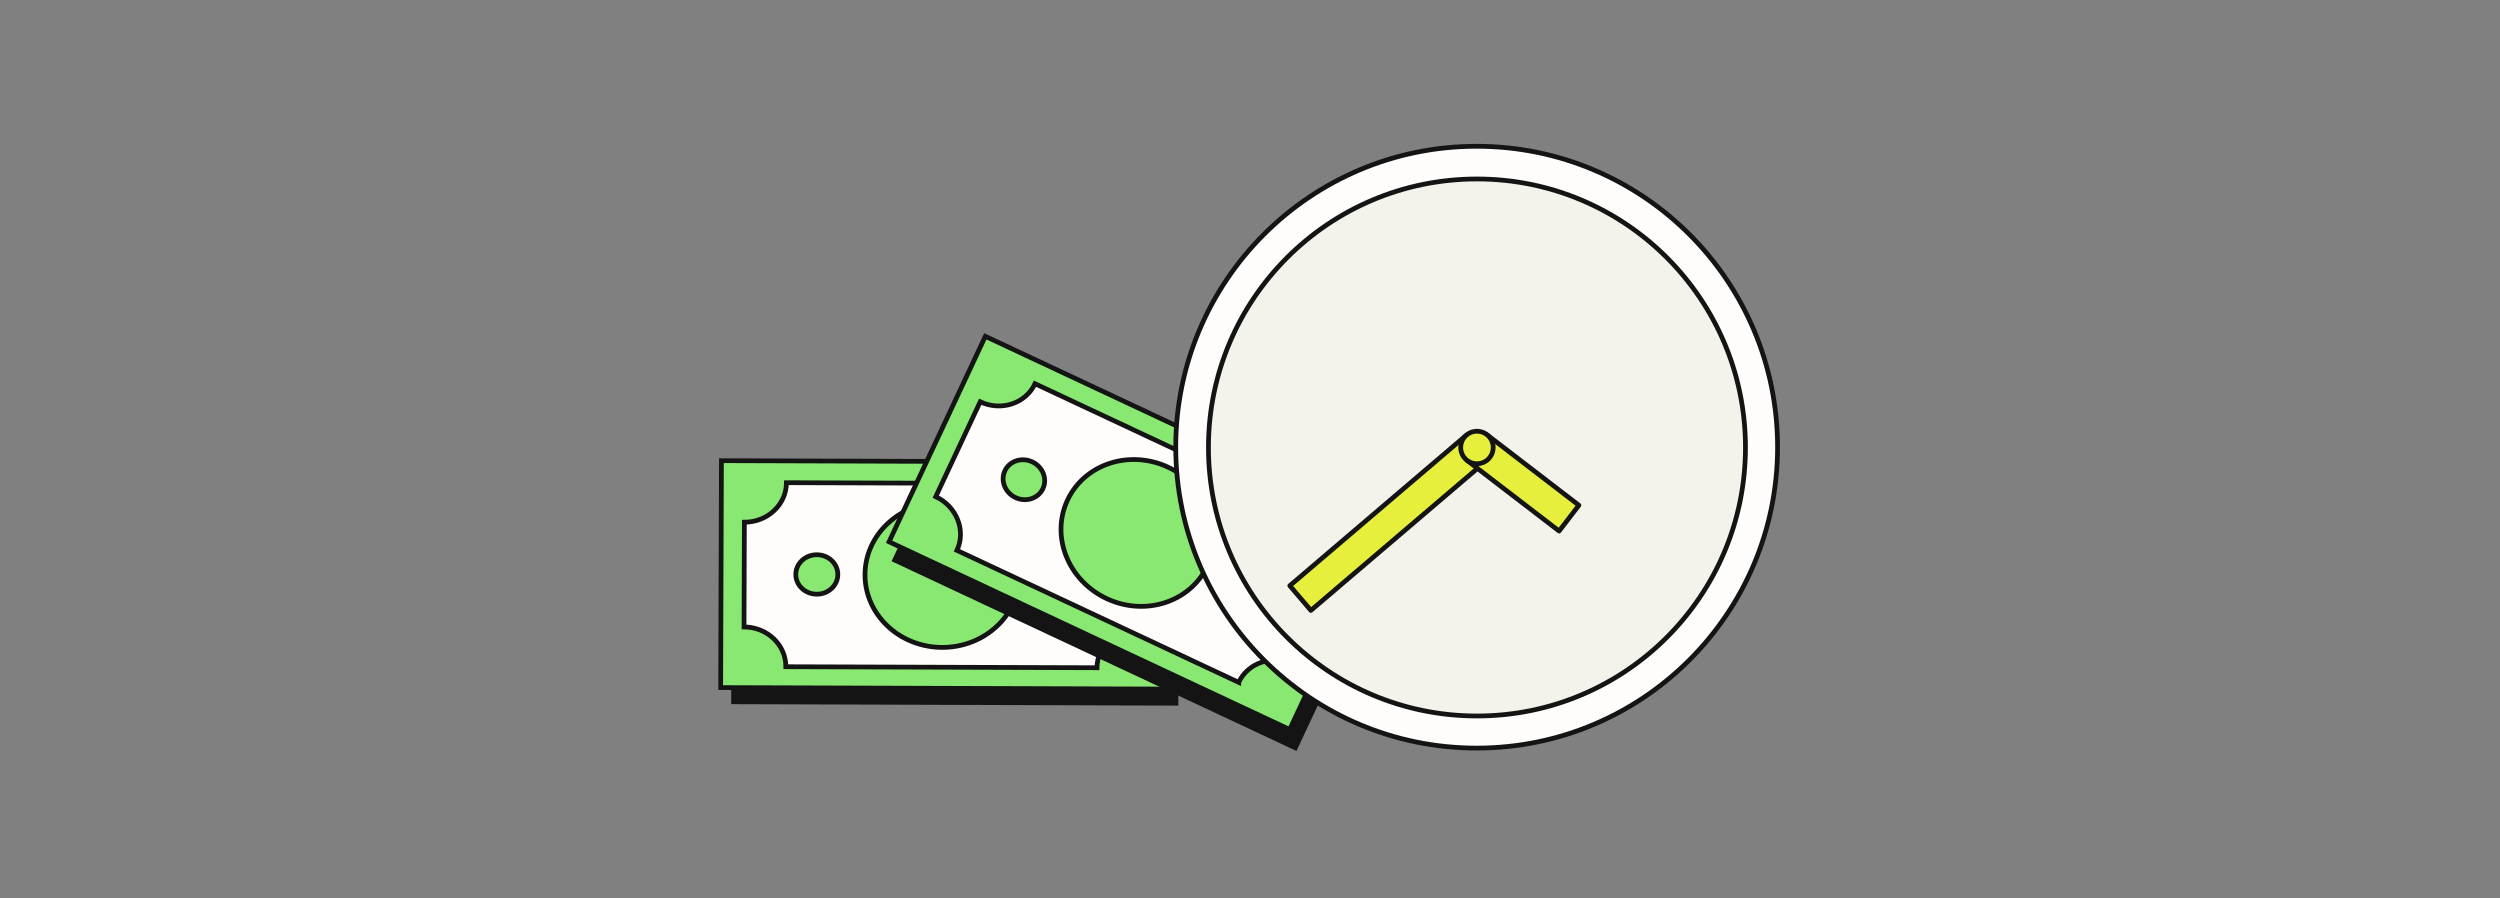
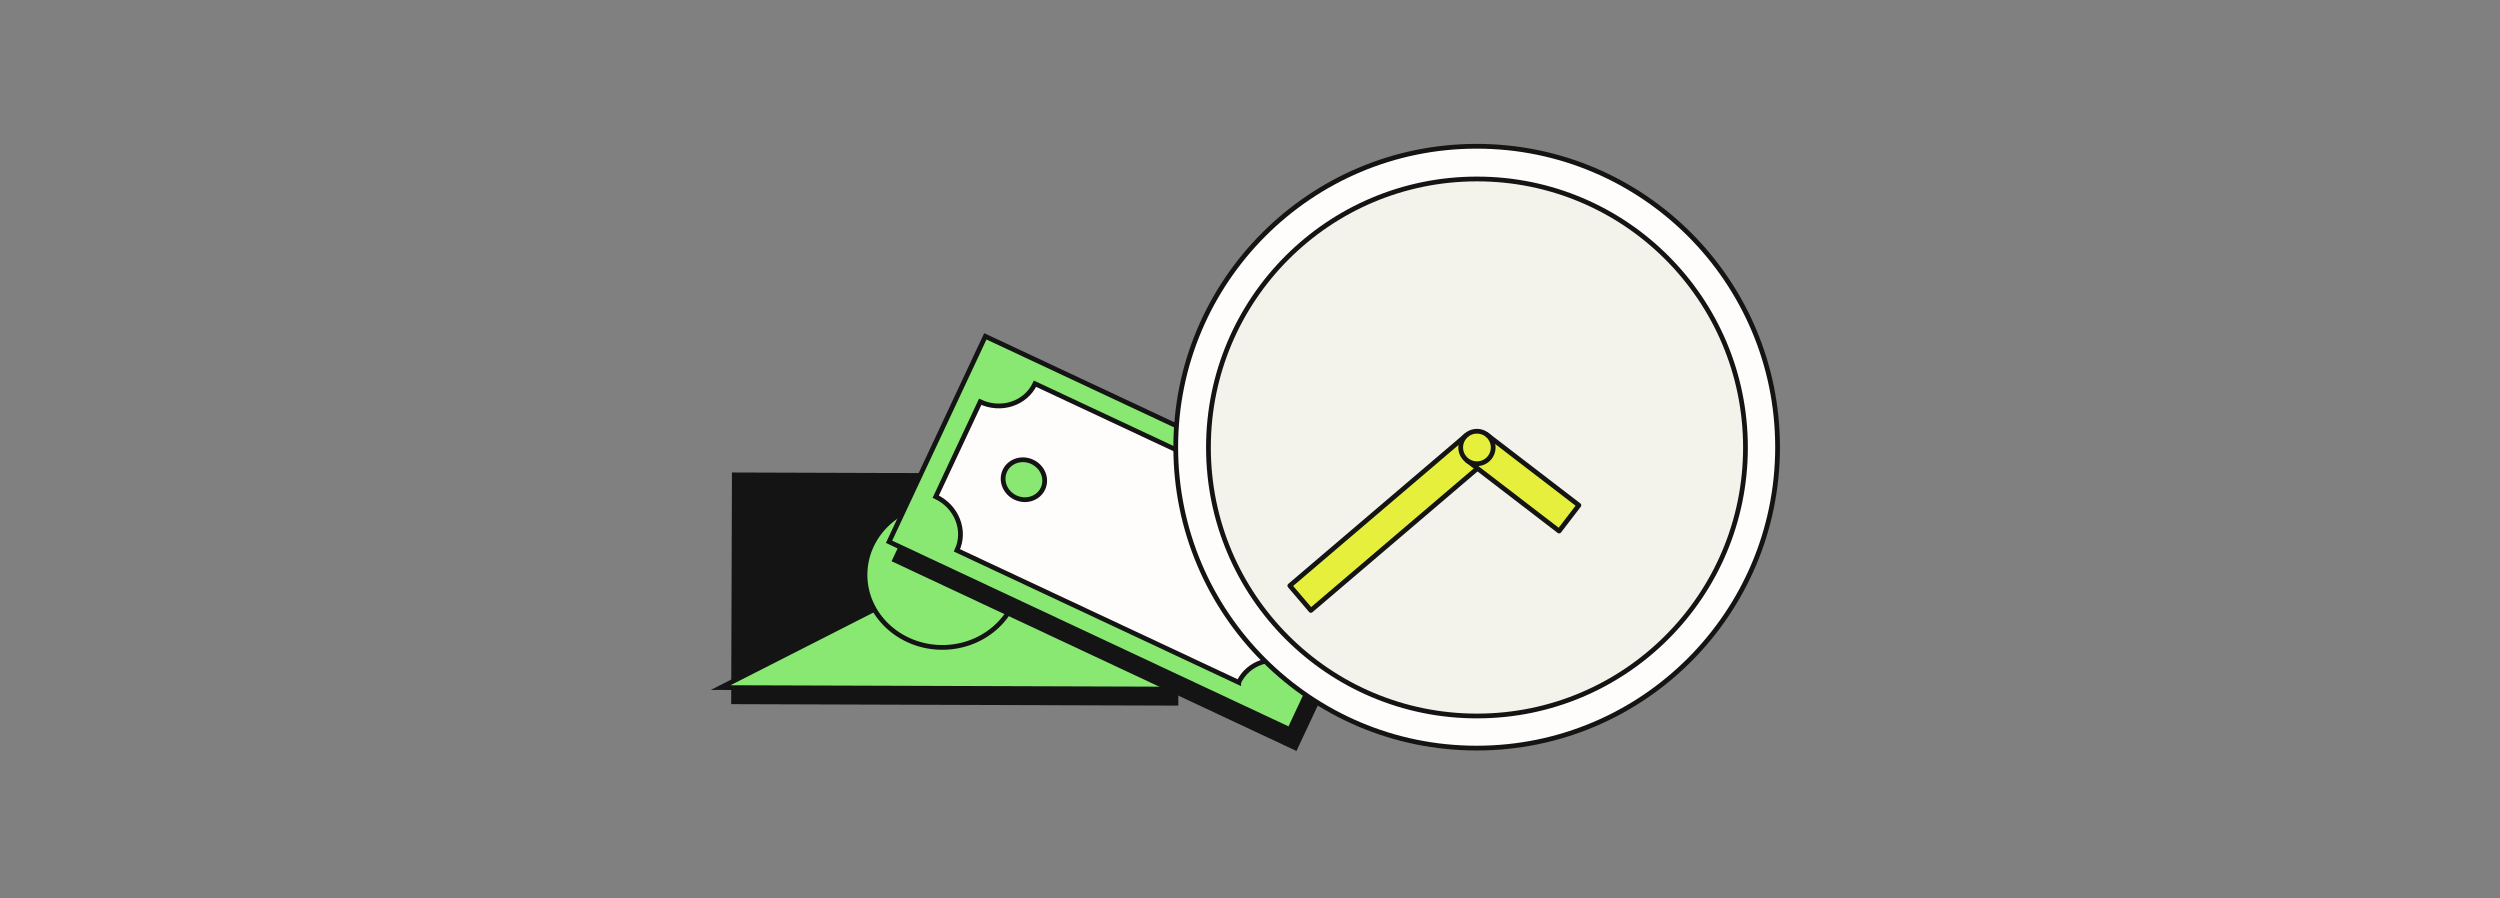
<svg xmlns="http://www.w3.org/2000/svg" width="526" height="189" viewBox="0 0 526 189" fill="none">
  <rect x="0" y="0" width="526" height="189" fill="#808080" stroke="none" />
  <g style="mix-blend-mode:multiply">
    <path d="M154.502 99.912L154.344 147.652L247.42 147.961L247.578 100.221L154.502 99.912Z" fill="#141414" />
    <path d="M154.502 99.912L154.344 147.652L247.42 147.961L247.578 100.221L154.502 99.912Z" stroke="#141414" stroke-miterlimit="10" />
  </g>
-   <path d="M244.705 144.975L244.863 97.234L151.787 96.926L151.629 144.666L244.705 144.975Z" fill="#89E872" stroke="#141414" stroke-miterlimit="10" />
-   <path d="M230.81 140.491L165.343 140.277C165.358 135.672 161.418 131.927 156.543 131.911L156.614 109.868C161.489 109.884 165.453 106.163 165.468 101.559L230.935 101.773C230.92 106.377 234.86 110.123 239.735 110.139L239.664 132.183C234.789 132.167 230.825 135.886 230.81 140.49V140.491Z" fill="#FEFDFB" stroke="#141414" stroke-miterlimit="10" />
-   <path d="M229.063 121.054C229.071 118.762 227.098 116.897 224.656 116.889C222.214 116.881 220.228 118.732 220.221 121.024C220.213 123.316 222.186 125.18 224.628 125.188C227.07 125.197 229.056 123.345 229.063 121.054Z" fill="#89E872" stroke="#141414" stroke-miterlimit="10" />
-   <path d="M176.278 120.882C176.286 118.59 174.312 116.725 171.871 116.717C169.429 116.709 167.443 118.561 167.436 120.852C167.428 123.144 169.401 125.009 171.843 125.017C174.285 125.025 176.27 123.173 176.278 120.882Z" fill="#89E872" stroke="#141414" stroke-miterlimit="10" />
+   <path d="M244.705 144.975L244.863 97.234L151.629 144.666L244.705 144.975Z" fill="#89E872" stroke="#141414" stroke-miterlimit="10" />
  <path d="M214.519 121.007C214.547 112.578 207.289 105.721 198.308 105.691C189.327 105.662 182.024 112.47 181.996 120.899C181.968 129.327 189.226 136.184 198.207 136.214C207.188 136.244 214.491 129.435 214.519 121.007Z" fill="#89E872" stroke="#141414" stroke-miterlimit="10" />
  <g style="mix-blend-mode:multiply">
    <path d="M208.512 74.615L188.254 117.844L272.535 157.34L292.794 114.11L208.512 74.615Z" fill="#141414" />
    <path d="M208.512 74.615L188.254 117.844L272.535 157.34L292.794 114.11L208.512 74.615Z" stroke="#141414" stroke-miterlimit="10" />
  </g>
  <path d="M271.34 153.489L291.598 110.26L207.316 70.764L187.058 113.993L271.34 153.489Z" fill="#89E872" stroke="#141414" stroke-miterlimit="10" />
  <path d="M260.622 143.572L201.34 115.794C203.294 111.625 201.298 106.568 196.883 104.499L206.235 84.538C210.65 86.606 215.812 84.903 217.766 80.733L277.048 108.511C275.094 112.68 277.09 117.737 281.504 119.806L272.152 139.767C267.738 137.699 262.576 139.402 260.622 143.571L260.622 143.572Z" fill="#FEFDFB" stroke="#141414" stroke-miterlimit="10" />
  <path d="M267.229 125.206C268.201 123.13 267.197 120.608 264.986 119.572C262.775 118.536 260.194 119.378 259.222 121.453C258.249 123.529 259.253 126.051 261.464 127.087C263.675 128.123 266.256 127.281 267.229 125.206Z" fill="#89E872" stroke="#141414" stroke-miterlimit="10" />
  <path d="M219.432 102.811C220.404 100.736 219.4 98.214 217.189 97.177C214.978 96.141 212.397 96.984 211.425 99.059C210.452 101.134 211.456 103.656 213.668 104.692C215.879 105.729 218.459 104.886 219.432 102.811Z" fill="#89E872" stroke="#141414" stroke-miterlimit="10" />
-   <path d="M254.051 119.032C257.627 111.4 253.934 102.124 245.802 98.313C237.669 94.502 228.178 97.599 224.601 105.232C221.024 112.864 224.718 122.14 232.85 125.951C240.982 129.762 250.474 126.664 254.051 119.032Z" fill="#89E872" stroke="#141414" stroke-miterlimit="10" />
  <path d="M310.688 30.775C345.654 30.775 374.001 59.121 374.001 94.088C374.001 129.054 345.654 157.4 310.688 157.4C275.721 157.4 247.375 129.054 247.375 94.088C247.375 59.121 275.721 30.775 310.688 30.775Z" fill="#FEFDFB" stroke="#141414" stroke-linecap="round" stroke-linejoin="round" />
  <path d="M310.752 37.656C341.953 37.656 367.247 62.949 367.247 94.15C367.247 125.351 341.953 150.645 310.752 150.645C279.551 150.645 254.258 125.351 254.258 94.15C254.258 62.949 279.551 37.656 310.752 37.656Z" fill="#F3F3EB" stroke="#141414" stroke-linecap="round" stroke-linejoin="round" />
  <path d="M275.81 128.432L271.375 123.23L308.537 91.547L312.972 96.749L275.81 128.432Z" fill="#E6F03C" stroke="#141414" stroke-linecap="round" stroke-linejoin="round" />
  <path d="M332.2 106.309L328.039 111.732L308.667 96.868L312.828 91.445L332.2 106.309Z" fill="#E6F03C" stroke="#141414" stroke-linecap="round" stroke-linejoin="round" />
  <path d="M310.75 90.733C312.637 90.733 314.168 92.263 314.168 94.151C314.168 96.038 312.637 97.568 310.75 97.568C308.862 97.568 307.332 96.038 307.332 94.151C307.332 92.263 308.862 90.733 310.75 90.733Z" fill="#E6F03C" stroke="#141414" stroke-linecap="round" stroke-linejoin="round" />
</svg>